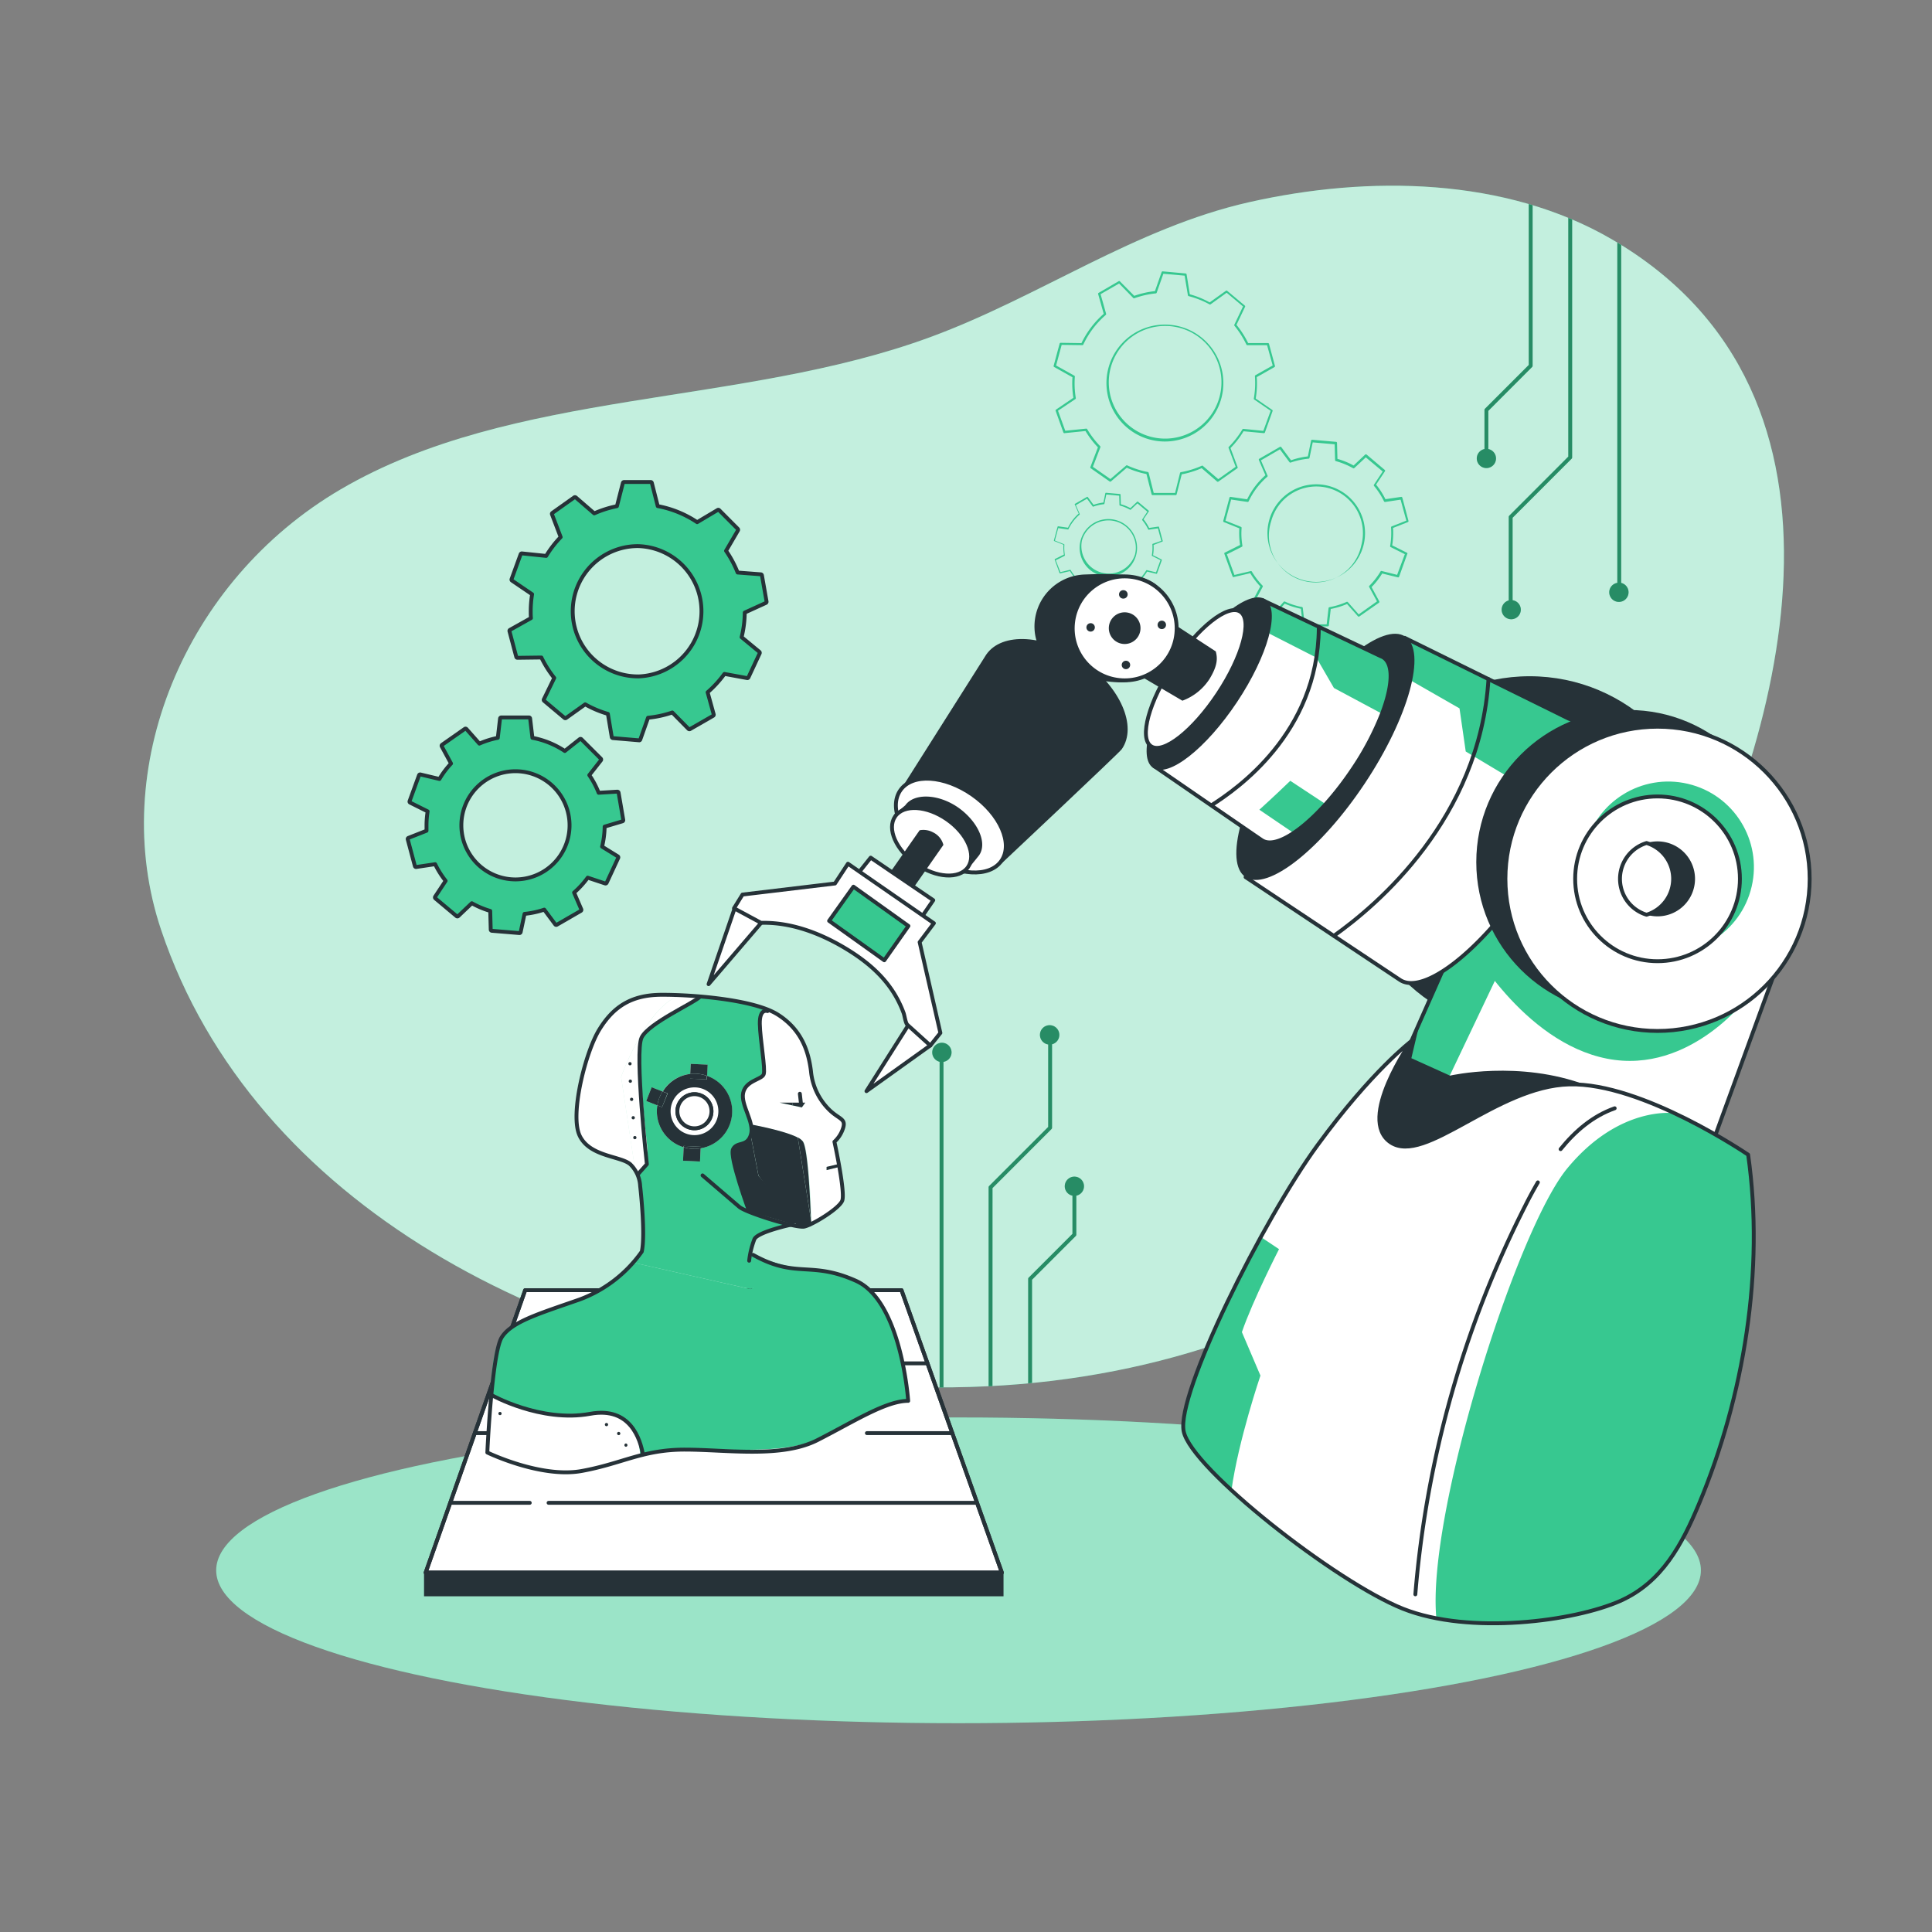
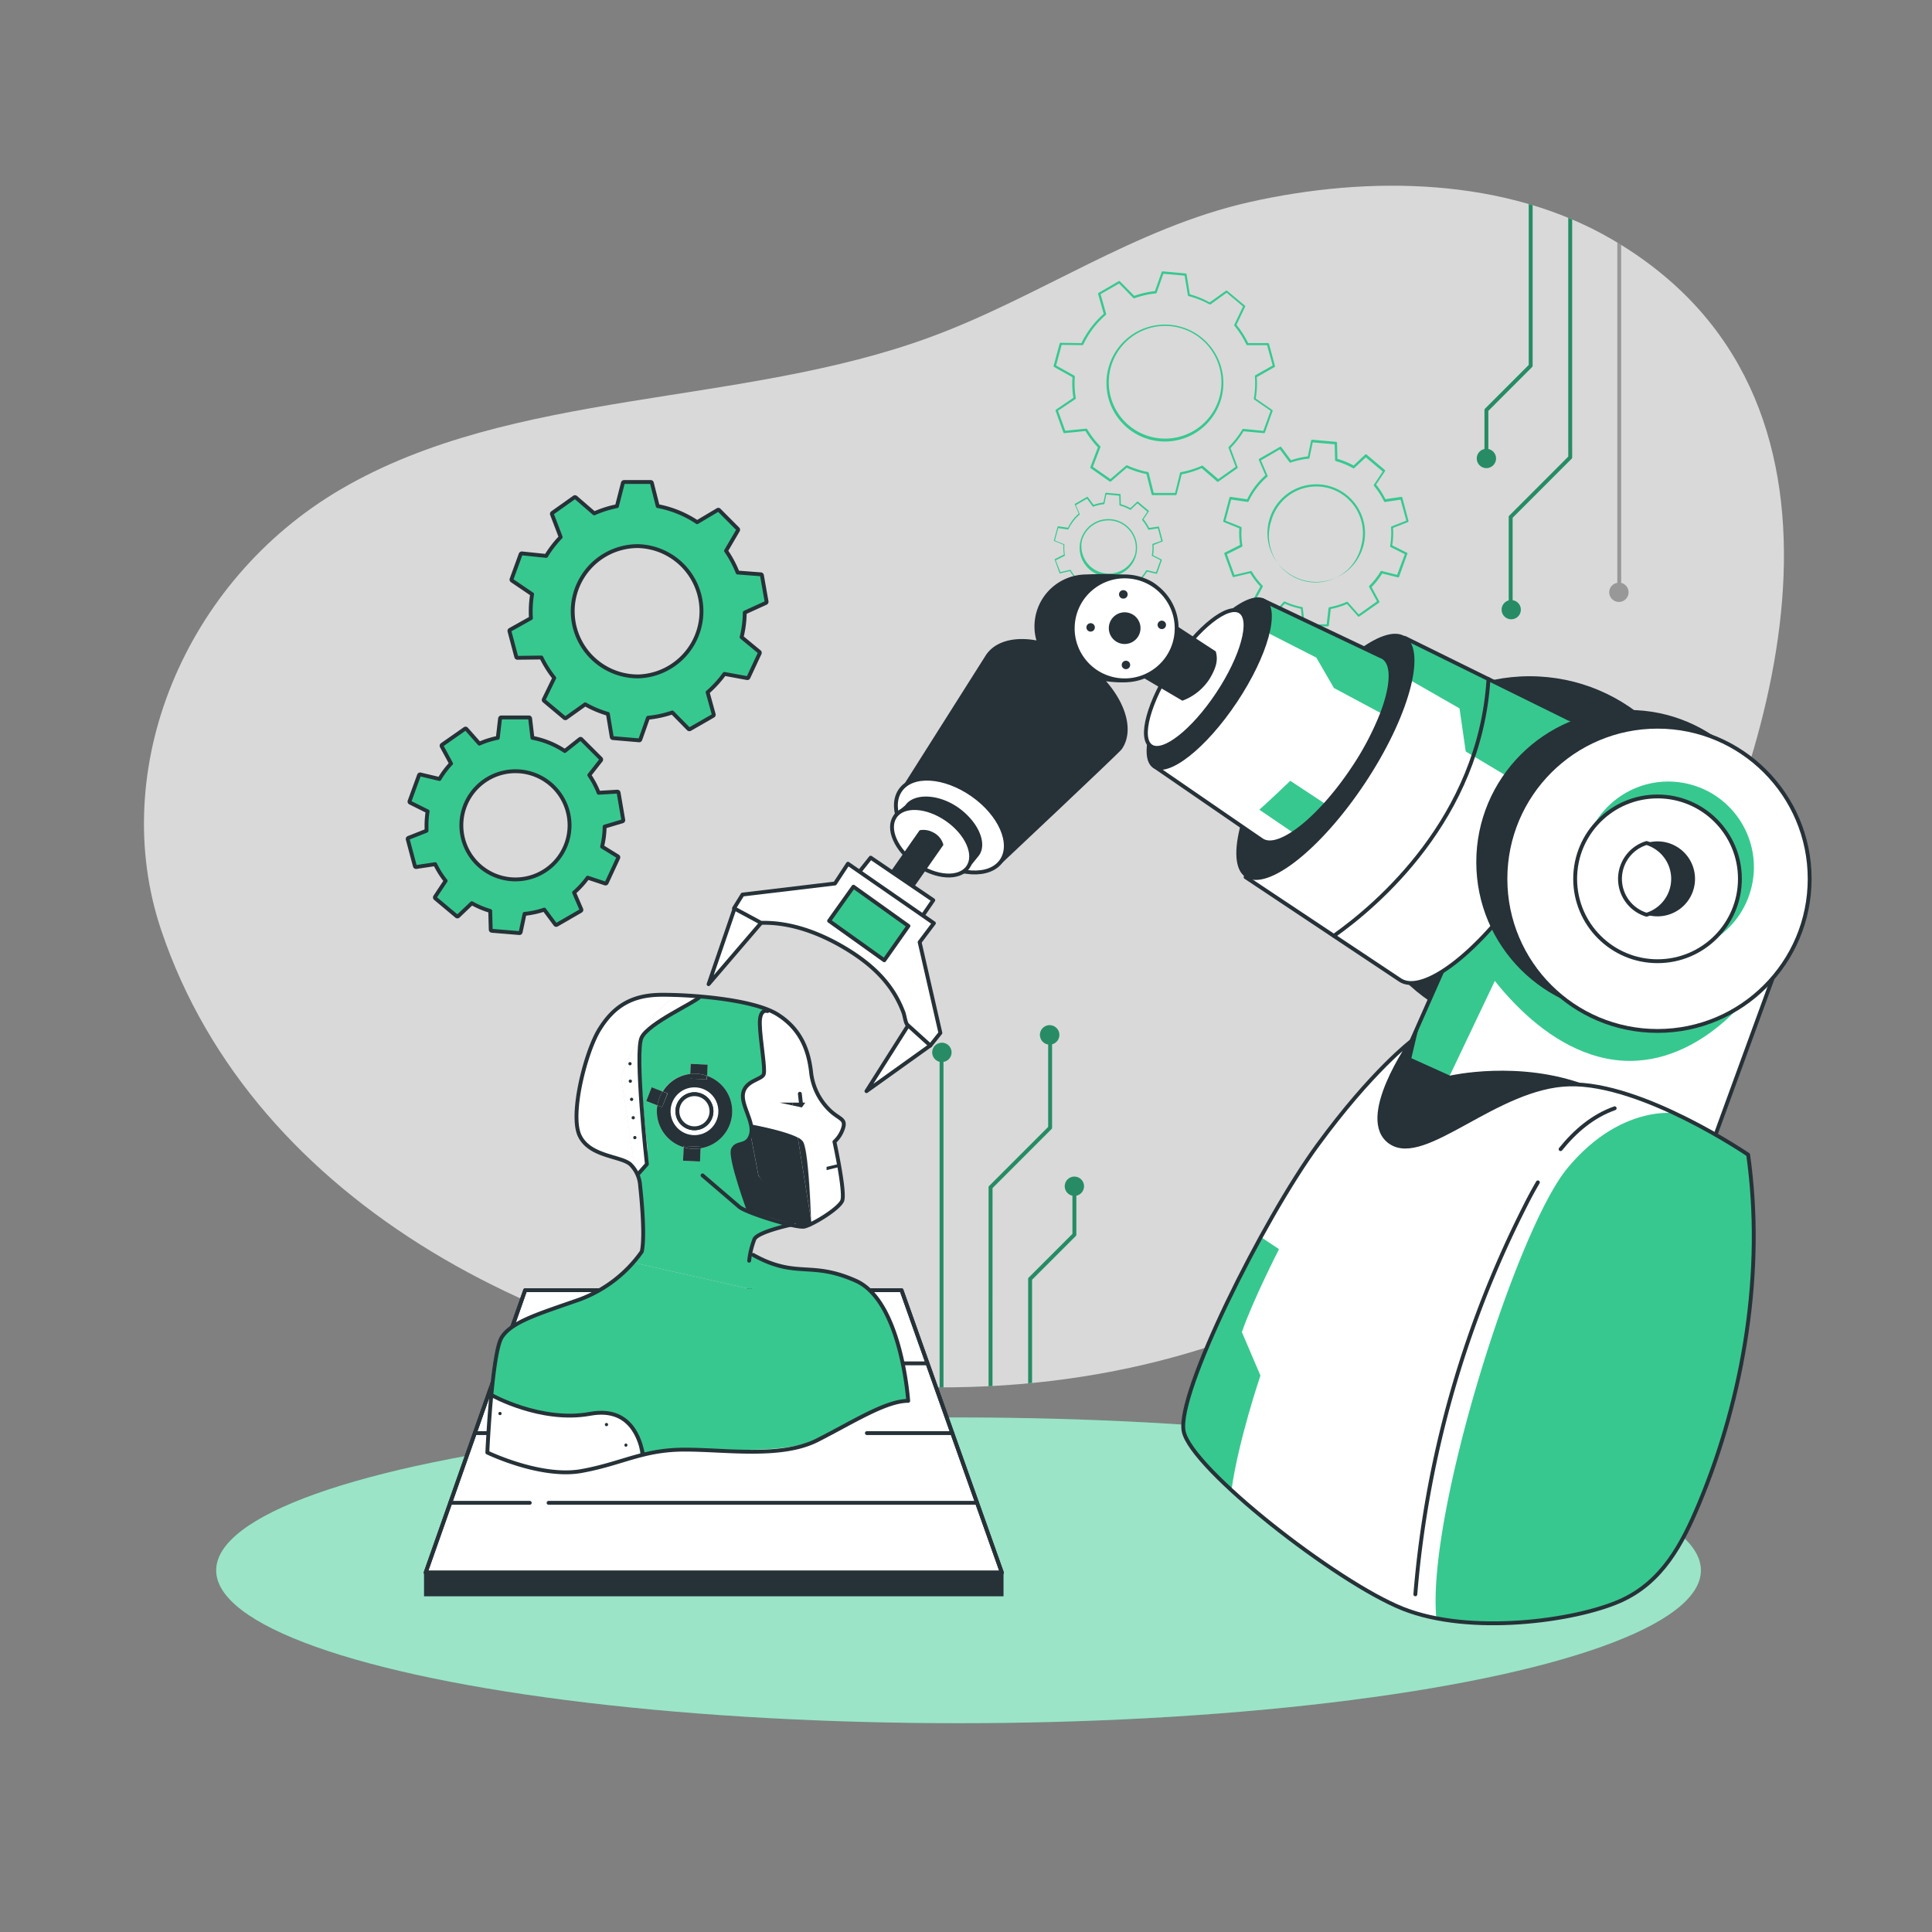
<svg xmlns="http://www.w3.org/2000/svg" viewBox="0 0 500 500">
  <rect x="0" y="0" width="500" height="500" fill="#808080" stroke="none" />
  <g id="freepik--background-simple--inject-176">
-     <path d="M432,247c-36.39,68.29-106.38,117.14-203.15,111.63-1.76-.1-3.52-.22-5.28-.35C144,352.25,65.64,312,41.69,240.63c-13.94-41.53,5.94-90.26,46.5-114,44.57-26.08,103.4-21.26,152.64-39.41C269,76.85,293.73,59,323.26,52.33c31-7,66.36-6.44,93.91,9.62C486.45,102.3,461.39,191.91,432,247Z" style="fill:#37C890" />
    <path d="M432,247c-36.39,68.29-106.38,117.14-203.15,111.63-1.76-.1-3.52-.22-5.28-.35C144,352.25,65.64,312,41.69,240.63c-13.94-41.53,5.94-90.26,46.5-114,44.57-26.08,103.4-21.26,152.64-39.41C269,76.85,293.73,59,323.26,52.33c31-7,66.36-6.44,93.91,9.62C486.45,102.3,461.39,191.91,432,247Z" style="fill:#fff;opacity:0.7" />
  </g>
  <g id="freepik--Graphics--inject-176">
    <path d="M396.49,95a.49.49,0,0,0,.15-.35V53.11l-1-.31V94.45l-11.32,11.32a.51.51,0,0,0-.14.36v10.08a2.49,2.49,0,1,0,1,0v-9.88Z" style="fill:#37C890" />
-     <path d="M418.56,62.79v88.05a2.48,2.48,0,0,0-2.09,2.44v0a2.5,2.5,0,1,0,3.09-2.43V63.39Z" style="fill:#37C890" />
    <path d="M391.46,155.33V134l15.26-15.27a.47.47,0,0,0,.15-.35V56.8l-1-.42v61.79l-15.26,15.27a.49.49,0,0,0-.15.35v21.6a2.48,2.48,0,1,0,1-.06Z" style="fill:#37C890" />
    <g style="opacity:0.3">
      <path d="M396.49,95a.49.49,0,0,0,.15-.35V53.11l-1-.31V94.45l-11.32,11.32a.51.51,0,0,0-.14.36v10.08a2.49,2.49,0,1,0,1,0v-9.88Z" />
-       <path d="M418.56,62.79v88.05a2.48,2.48,0,0,0-2.09,2.44v0a2.5,2.5,0,1,0,3.09-2.43V63.39Z" />
+       <path d="M418.56,62.79v88.05a2.48,2.48,0,0,0-2.09,2.44a2.5,2.5,0,1,0,3.09-2.43V63.39Z" />
      <path d="M391.46,155.33V134l15.26-15.27a.47.47,0,0,0,.15-.35V56.8l-1-.42v61.79l-15.26,15.27a.49.49,0,0,0-.15.35v21.6a2.48,2.48,0,1,0,1-.06Z" />
    </g>
    <path d="M256.86,307.48l15.26-15.27a.51.51,0,0,0,.15-.35v-21.6a2.51,2.51,0,1,0-1,.05v21.34L256,306.92a.47.47,0,0,0-.15.35v51.5l1-.06Z" style="fill:#37C890" />
    <path d="M267.09,331.2l11.32-11.32a.54.54,0,0,0,.14-.36V309.44a2.49,2.49,0,1,0-1,0v9.88l-11.31,11.31a.47.47,0,0,0-.15.35V358l1-.1Z" style="fill:#37C890" />
    <path d="M243.17,359.07h1V274.81a2.48,2.48,0,0,0,2.09-2.44v0a2.5,2.5,0,1,0-3.09,2.42Z" style="fill:#37C890" />
    <g style="opacity:0.3">
      <path d="M256.86,307.48l15.26-15.27a.51.51,0,0,0,.15-.35v-21.6a2.51,2.51,0,1,0-1,.05v21.34L256,306.92a.47.47,0,0,0-.15.35v51.5l1-.06Z" />
      <path d="M267.09,331.2l11.32-11.32a.54.54,0,0,0,.14-.36V309.44a2.49,2.49,0,1,0-1,0v9.88l-11.31,11.31a.47.47,0,0,0-.15.35V358l1-.1Z" />
      <path d="M243.17,359.07h1V274.81a2.48,2.48,0,0,0,2.09-2.44v0a2.5,2.5,0,1,0-3.09,2.42Z" />
    </g>
    <path d="M305.4,84.52a15.13,15.13,0,1,0,10.69,18.54h0A15.15,15.15,0,0,0,305.4,84.52Zm10.16,18.39a14.58,14.58,0,0,1-28.16-7.56h0a14.58,14.58,0,1,1,28.16,7.56Z" style="fill:#37C890" />
    <path d="M320,84.07l2.22-4.66a.26.26,0,0,0-.07-.33l-4.56-3.82a.26.26,0,0,0-.33,0l-4.2,3a23.24,23.24,0,0,0-5.14-2.1L307.09,71a.27.27,0,0,0-.25-.23l-5.92-.54a.28.28,0,0,0-.29.18l-1.73,4.93a24.08,24.08,0,0,0-5.36,1.22l-3.73-3.77a.27.27,0,0,0-.33,0l-5.15,3a.27.27,0,0,0-.13.32l1.44,5.11a23.77,23.77,0,0,0-5.76,7.58l-5.39-.08a.27.27,0,0,0-.26.2l-1.55,5.75a.29.29,0,0,0,.13.31l4.74,2.65a23.68,23.68,0,0,0,.24,5.32l-4.5,3.06a.27.27,0,0,0-.09.32l2,5.59a.26.26,0,0,0,.29.18l5.43-.55a23.56,23.56,0,0,0,3.22,4.22l-1.95,5.09a.29.29,0,0,0,.1.33l4.87,3.41a.29.29,0,0,0,.34,0l4.11-3.55a25,25,0,0,0,3.61,1.29c.46.12.93.23,1.48.34l1.33,5.25a.28.28,0,0,0,.26.21h5.95a.26.26,0,0,0,.27-.2l1.32-5.18a24.49,24.49,0,0,0,5.16-1.6l4,3.47a.27.27,0,0,0,.33,0l4.88-3.43a.26.26,0,0,0,.09-.32l-1.84-4.92a23.38,23.38,0,0,0,3.38-4.35l5.24.49a.28.28,0,0,0,.29-.18l2-5.59a.25.25,0,0,0-.12-.25l-4.26-2.94a23.9,23.9,0,0,0,.27-5.54L329.83,95a.26.26,0,0,0,.13-.3L328.42,89a.27.27,0,0,0-.27-.21l-5.13,0A24.41,24.41,0,0,0,320,84.07Zm9.37,10.51-4.46,2.52a.3.3,0,0,0-.14.27,23.17,23.17,0,0,1-.28,5.76.26.26,0,0,0,.11.27l4.24,2.91-1.89,5.2-5.15-.52a.28.28,0,0,0-.27.14,23.75,23.75,0,0,1-3.5,4.5.28.28,0,0,0-.08.29l1.84,4.89L315.28,124l-4-3.45a.26.26,0,0,0-.29,0,23.58,23.58,0,0,1-5.38,1.65.28.28,0,0,0-.22.2l-1.28,5.17h-5.53l-1.31-5.21a.32.32,0,0,0-.21-.21,15.12,15.12,0,0,1-1.61-.36,23.86,23.86,0,0,1-3.69-1.33.26.26,0,0,0-.29,0l-4.1,3.52-4.53-3.17,1.94-5.06a.31.31,0,0,0-.06-.29,23.52,23.52,0,0,1-3.36-4.4.28.28,0,0,0-.26-.13l-5.41.55-1.88-5.19,4.49-3a.29.29,0,0,0,.12-.27,22.84,22.84,0,0,1-.25-5.54.27.27,0,0,0-.14-.26l-4.71-2.63,1.44-5.34,5.35.07a.26.26,0,0,0,.25-.15,23.31,23.31,0,0,1,5.82-7.67.29.29,0,0,0,.08-.29l-1.43-5.08,4.79-2.76,3.66,3.74a.28.28,0,0,0,.29.08,22.92,22.92,0,0,1,5.55-1.26.26.26,0,0,0,.23-.18l1.73-4.9,5.5.49.85,5.08a.3.3,0,0,0,.2.22A23.42,23.42,0,0,1,313,78.76a.27.27,0,0,0,.3,0l4.16-3,4.23,3.55L319.46,84a.28.28,0,0,0,0,.29,24.25,24.25,0,0,1,3.11,4.89.26.26,0,0,0,.24.16l5.11,0Z" style="fill:#37C890" />
    <path d="M356.13,125.42,358.4,122a.29.29,0,0,0,0-.36l-4.72-4a.29.29,0,0,0-.37,0l-3,2.83a19.54,19.54,0,0,0-4.18-1.71l-.11-4.14a.27.27,0,0,0-.25-.27l-6.16-.54a.27.27,0,0,0-.3.22l-.84,4.09a19.73,19.73,0,0,0-4.35,1l-2.51-3.39a.28.28,0,0,0-.35-.09l-5.36,3.09a.27.27,0,0,0-.1.35l1.69,3.91a19.92,19.92,0,0,0-4.73,6.23l-4.27-.63a.29.29,0,0,0-.31.2l-1.6,6a.28.28,0,0,0,.16.33l4,1.61a20,20,0,0,0,.19,4.31L317,143a.27.27,0,0,0-.14.34l2.12,5.83a.26.26,0,0,0,.32.17l4.26-1a19.41,19.41,0,0,0,2.61,3.43l-2.08,3.84a.29.29,0,0,0,.08.36l5.07,3.56a.27.27,0,0,0,.36-.05l2.89-3.26a19.66,19.66,0,0,0,3,1.05c.36.1.74.19,1.18.28l.5,4.3a.27.27,0,0,0,.27.25h6.19a.29.29,0,0,0,.28-.25l.49-4.25a20.08,20.08,0,0,0,4.21-1.29l2.82,3.18a.28.28,0,0,0,.37.05l5.07-3.55a.28.28,0,0,0,.09-.35l-2-3.7a19.51,19.51,0,0,0,2.75-3.52l4.06,1a.27.27,0,0,0,.32-.17l2.09-5.82v0A.26.26,0,0,0,364,143l-3.7-1.86a20,20,0,0,0,.22-4.51l3.83-1.51a.27.27,0,0,0,.16-.33l-1.59-6a.29.29,0,0,0-.31-.2l-4.06.6A20.06,20.06,0,0,0,356.13,125.42Zm7.83,9.32-3.79,1.49a.28.28,0,0,0-.17.28,19.62,19.62,0,0,1-.23,4.78.27.27,0,0,0,.14.3l3.66,1.83-2,5.35-4-1a.25.25,0,0,0-.29.13,19.15,19.15,0,0,1-2.92,3.73.27.27,0,0,0,0,.32l2,3.69L351.63,159l-2.79-3.15a.28.28,0,0,0-.32-.09,19.37,19.37,0,0,1-4.46,1.38.28.28,0,0,0-.23.24l-.49,4.21h-5.69l-.49-4.26a.29.29,0,0,0-.22-.24,11.3,11.3,0,0,1-1.34-.3,19.58,19.58,0,0,1-3.06-1.1.27.27,0,0,0-.32.06l-2.86,3.22-4.66-3.27,2.07-3.8a.27.27,0,0,0,0-.32,19.72,19.72,0,0,1-2.79-3.65.26.26,0,0,0-.3-.13l-4.21,1-1.95-5.35,3.87-1.94a.28.28,0,0,0,.15-.29,18.65,18.65,0,0,1-.21-4.6.26.26,0,0,0-.18-.27l-4-1.6,1.47-5.47,4.24.62a.29.29,0,0,0,.29-.16,19.06,19.06,0,0,1,4.83-6.36A.28.28,0,0,0,328,123l-1.67-3.86,4.91-2.86,2.49,3.35a.28.28,0,0,0,.31.08,19.23,19.23,0,0,1,4.62-1,.27.27,0,0,0,.24-.22l.83-4,5.68.49.11,4.1a.27.27,0,0,0,.2.26,19.41,19.41,0,0,1,4.43,1.82.27.27,0,0,0,.32,0l3-2.8,4.37,3.66-2.25,3.4a.29.29,0,0,0,0,.33,19.35,19.35,0,0,1,2.59,4,.29.29,0,0,0,.29.16l4-.6Z" style="fill:#37C890" />
    <path d="M343.92,125.77a12.63,12.63,0,1,0,8.92,15.48h0A12.65,12.65,0,0,0,343.92,125.77Zm8.39,15.35A12.09,12.09,0,1,1,329,134.84h0a12.09,12.09,0,0,1,14.79-8.53h0A12.09,12.09,0,0,1,352.31,141.12Z" style="fill:#37C890" />
    <path d="M300.89,139.91l-.94-3.52a.14.14,0,0,0-.17-.11l-2.39.35a11.71,11.71,0,0,0-1.44-2.24l1.34-2a.18.18,0,0,0,0-.22l-2.78-2.33a.15.15,0,0,0-.21,0l-1.76,1.66a11.69,11.69,0,0,0-2.46-1L290,128a.15.15,0,0,0-.14-.15l-3.63-.32a.16.16,0,0,0-.17.13l-.5,2.4a11.66,11.66,0,0,0-2.55.59l-1.48-2a.16.16,0,0,0-.21-.06l-3.15,1.82a.15.15,0,0,0,0,.2l1,2.3a11.58,11.58,0,0,0-2.78,3.66l-2.51-.36a.17.17,0,0,0-.18.11l-.95,3.52a.16.16,0,0,0,.1.19l2.37.95a12,12,0,0,0,.12,2.54l-2.3,1.14a.16.16,0,0,0-.08.2l1.24,3.43a.16.16,0,0,0,.19.1l2.51-.59a11.47,11.47,0,0,0,1.53,2l-1.22,2.26a.16.16,0,0,0,.05.21l3,2.09a.15.15,0,0,0,.21,0l1.7-1.92a12,12,0,0,0,1.74.62c.21.05.43.11.7.16l.29,2.53a.16.16,0,0,0,.16.15h3.64a.16.16,0,0,0,.16-.14l.29-2.5a11.8,11.8,0,0,0,2.47-.77l1.66,1.88a.18.18,0,0,0,.22,0l3-2.09a.18.18,0,0,0,.06-.21L295.26,150a12,12,0,0,0,1.61-2.07l2.39.57a.17.17,0,0,0,.19-.1l1.23-3.42v0a.16.16,0,0,0-.09-.2l-2.18-1.09a11.17,11.17,0,0,0,.13-2.65l2.26-.89A.14.14,0,0,0,300.89,139.91Zm-2.56.83a.16.16,0,0,0-.1.17,11.5,11.5,0,0,1-.14,2.81.15.15,0,0,0,.09.17l2.15,1.08-1.15,3.15-2.37-.57a.18.18,0,0,0-.18.08,11.39,11.39,0,0,1-1.71,2.2.17.17,0,0,0,0,.19l1.16,2.16-2.74,1.92-1.65-1.85a.14.14,0,0,0-.18-.05,12,12,0,0,1-2.63.81.16.16,0,0,0-.13.14l-.29,2.47h-3.34l-.29-2.51a.17.17,0,0,0-.13-.14,6,6,0,0,1-.79-.17,12.45,12.45,0,0,1-1.8-.65.16.16,0,0,0-.19,0l-1.68,1.89-2.74-1.92,1.22-2.24a.17.17,0,0,0,0-.19,11,11,0,0,1-1.63-2.15.16.16,0,0,0-.18-.07l-2.48.59L273.23,145l2.27-1.14a.17.17,0,0,0,.09-.17,11.62,11.62,0,0,1-.13-2.7.14.14,0,0,0-.1-.16l-2.35-.94.86-3.22,2.5.36a.14.14,0,0,0,.16-.09,11.36,11.36,0,0,1,2.85-3.74.18.18,0,0,0,.05-.19l-1-2.27,2.89-1.68,1.46,2a.19.19,0,0,0,.19.05,11.35,11.35,0,0,1,2.71-.62.15.15,0,0,0,.14-.13l.49-2.38,3.34.3.07,2.41a.15.15,0,0,0,.11.15,10.79,10.79,0,0,1,2.61,1.07.17.17,0,0,0,.19,0l1.74-1.64,2.56,2.15-1.32,2a.18.18,0,0,0,0,.19,11.3,11.3,0,0,1,1.53,2.39.17.17,0,0,0,.17.09l2.36-.35.87,3.23Z" style="fill:#37C890" />
    <path d="M288.77,134.59a7.43,7.43,0,1,0,5.25,9.1h0A7.44,7.44,0,0,0,288.77,134.59Zm4.94,9A7.11,7.11,0,0,1,280,139.92h0a7.11,7.11,0,0,1,8.7-5h0A7.1,7.1,0,0,1,293.71,143.61Z" style="fill:#37C890" />
    <path d="M197.19,148.9a.32.32,0,0,0-.29-.27l-6-.46a28,28,0,0,0-3-5.62l3.09-5.29a.33.33,0,0,0-.05-.39L186.09,132a.3.3,0,0,0-.39,0l-5.28,3.14a27.37,27.37,0,0,0-10.2-4.16l-1.52-6a.32.32,0,0,0-.31-.24h-6.88a.32.32,0,0,0-.31.24L159.66,131a28,28,0,0,0-5.87,1.86L149,128.73a.33.33,0,0,0-.4,0l-5.63,4a.31.31,0,0,0-.12.37l2.25,5.9a28.18,28.18,0,0,0-3.75,4.87l-6.27-.65a.33.33,0,0,0-.34.21l-2.35,6.46a.31.31,0,0,0,.12.37l5.2,3.53a27.26,27.26,0,0,0-.36,4.42c0,.55,0,1.11.06,1.76L132,163a.31.31,0,0,0-.15.36l1.76,6.64a.31.31,0,0,0,.32.24l6.18-.08a28.2,28.2,0,0,0,3.33,5.29L140.74,181a.31.31,0,0,0,.09.38l5.28,4.43a.32.32,0,0,0,.39,0l4.95-3.53a27.55,27.55,0,0,0,5.87,2.47l1,6a.34.34,0,0,0,.29.27l6.85.58a.32.32,0,0,0,.25-.21l2-5.64a27.62,27.62,0,0,0,6.28-1.36l4.19,4.25a.33.33,0,0,0,.38.06l6-3.45a.34.34,0,0,0,.15-.36l-1.58-5.73a28.41,28.41,0,0,0,4.35-4.75l5.88,1.08a.31.31,0,0,0,.34-.18l2.91-6.24a.33.33,0,0,0-.09-.38l-4.59-3.79a27.39,27.39,0,0,0,.81-6.37l5.46-2.49a.33.33,0,0,0,.19-.34Zm-32.11,26.15a16.86,16.86,0,0,1,0-33.72h0a16.87,16.87,0,0,1,0,33.73Z" style="fill:#37C890;stroke:#263238;stroke-linecap:round;stroke-linejoin:round" />
    <path d="M160.09,205.14a.33.33,0,0,0-.34-.26l-4.82.29a22.72,22.72,0,0,0-2.42-4.57l3-3.82a.33.33,0,0,0,0-.42l-5.06-5.06a.31.31,0,0,0-.42,0l-3.86,3.06a22.66,22.66,0,0,0-8.38-3.41l-.59-5a.31.31,0,0,0-.31-.28h-7.16a.32.32,0,0,0-.32.28l-.58,5a22.79,22.79,0,0,0-4.77,1.5l-3.34-3.77a.31.31,0,0,0-.43-.05l-5.87,4.11a.32.32,0,0,0-.1.41l2.41,4.45a22.88,22.88,0,0,0-3,4l-4.92-1.17a.31.31,0,0,0-.37.2L106,207.33a.31.31,0,0,0,.16.4l4.51,2.25a23.15,23.15,0,0,0-.29,3.62c0,.43,0,.88,0,1.4l-4.67,1.84a.32.32,0,0,0-.19.38l1.85,6.92a.31.31,0,0,0,.35.24l4.9-.73a23,23,0,0,0,2.71,4.31l-2.72,4.11a.34.34,0,0,0,.06.43l5.49,4.6a.33.33,0,0,0,.42,0l3.53-3.35a22.67,22.67,0,0,0,4.76,2l.13,4.84a.31.31,0,0,0,.29.3l7.13.59h0a.32.32,0,0,0,.33-.27l1-4.7a22.75,22.75,0,0,0,5.1-1.1l2.85,3.83a.31.31,0,0,0,.41.08l6.2-3.58a.32.32,0,0,0,.13-.4L148.57,231a23.49,23.49,0,0,0,3.53-3.86l4.51,1.5a.32.32,0,0,0,.39-.17l3-6.46a.32.32,0,0,0-.13-.4l-4.05-2.5a23.12,23.12,0,0,0,.66-5.18l4.59-1.37a.31.31,0,0,0,.23-.36Zm-12.69,8.45a14,14,0,1,1-14-14v0a14,14,0,0,1,14,14Z" style="fill:#37C890;stroke:#263238;stroke-linecap:round;stroke-linejoin:round" />
  </g>
  <g id="freepik--Shadow--inject-176">
    <ellipse cx="248.07" cy="406.4" rx="192.12" ry="39.56" style="fill:#37C890" />
    <ellipse cx="248.07" cy="406.4" rx="192.12" ry="39.56" style="fill:#fff;opacity:0.5" />
  </g>
  <g id="freepik--Platform--inject-176">
    <polygon points="259.28 406.98 110.16 406.98 135.91 333.9 233.31 333.9 259.28 406.98" style="fill:#263238" />
    <rect x="109.74" y="406.98" width="149.97" height="6.14" style="fill:#263238" />
    <polygon points="259.28 406.98 110.16 406.98 135.91 333.9 233.31 333.9 259.28 406.98" style="fill:#fff;stroke:#263238;stroke-linecap:round;stroke-linejoin:round" />
    <polygon points="259.28 406.98 110.16 406.98 135.91 333.9 233.31 333.9 259.28 406.98" style="fill:none;stroke:#263238;stroke-linecap:round;stroke-linejoin:round" />
    <line x1="141.97" y1="388.93" x2="252.87" y2="388.93" style="fill:none;stroke:#263238;stroke-linecap:round;stroke-linejoin:round" />
    <line x1="116.52" y1="388.93" x2="137.1" y2="388.93" style="fill:none;stroke:#263238;stroke-linecap:round;stroke-linejoin:round" />
    <line x1="224.35" y1="370.89" x2="246.46" y2="370.89" style="fill:none;stroke:#263238;stroke-linecap:round;stroke-linejoin:round" />
    <line x1="122.88" y1="370.89" x2="210.58" y2="370.89" style="fill:none;stroke:#263238;stroke-linecap:round;stroke-linejoin:round" />
    <line x1="129.24" y1="352.84" x2="240.04" y2="352.84" style="fill:none;stroke:#263238;stroke-linecap:round;stroke-linejoin:round" />
  </g>
  <g id="freepik--robot-head--inject-176">
    <path d="M194.13,294.25a1,1,0,0,0,.17-.4A3,3,0,0,1,194.13,294.25Z" style="fill:#37C890" />
    <path d="M194.16,291.09a25.16,25.16,0,0,0-1-3.48C193.51,288.8,193.9,290,194.16,291.09Z" style="fill:#37C890" />
    <path d="M167.41,301.29a18.23,18.23,0,0,1-1.36,1.61l.29-.24a3.91,3.91,0,0,0,1.43-3.51c-.11-.93-.25-2.12-.4-3.48h0A20.68,20.68,0,0,1,167.41,301.29Z" style="fill:#37C890" />
    <path d="M196.82,263.15a2.48,2.48,0,0,1,.32-.91A1.81,1.81,0,0,0,196.82,263.15Z" style="fill:#37C890" />
    <path d="M190.3,297c.64-.43,1.56-.95,2.35-1.48A5.59,5.59,0,0,0,190.3,297Z" style="fill:#37C890" />
    <path d="M192,308c-.24-.81-.51-1.67-.78-2.54C191.47,306.36,191.74,307.22,192,308Z" style="fill:#37C890" />
    <path d="M165.77,277.34c0,.08,0,.17,0,.27a43.74,43.74,0,0,1,.11-7.81,7,7,0,0,1,1.78-3.35h0C164.66,269,165.69,275.14,165.77,277.34Z" style="fill:#37C890" />
    <path d="M197.62,277.38c-.52,1.2-2.34,1.9-3.72,3C195.51,279.31,197.1,279,197.62,277.38Z" style="fill:#37C890" />
    <path d="M197.77,275.57h0a9,9,0,0,1,0,1.18A5.1,5.1,0,0,0,197.77,275.57Z" style="fill:#37C890" />
    <path d="M180.83,258.3c.85-.36,1.37-.55,1.4-.56l-.78-.1Z" style="fill:#37C890" />
    <path d="M198.86,261.66h-.21l.42.07Z" style="fill:#37C890" />
    <path d="M193.93,313.54l11.28,3.34.09,0C201.48,315.77,194.54,313.72,193.93,313.54Z" style="fill:#37C890" />
    <path d="M235,362.54a34,34,0,0,0-8.46,2.37c-.66.27-1.3.58-1.94.9-3.27,1.66-6.25,3.83-9.56,5.43-15.2,7.38-33.62,1.36-50,5.44-4.89,1.22-9.56,3.32-14.53,4-8.33,1.18-16.56-1.62-24.42-4.78.26-10.25.9-22.59,2.35-27.05,2.07-4.74,6.2-6.78,10.17-8.53,1.86-.71,4.11-.91,5.49-2A48,48,0,0,0,164,326.79l30.25,6.83L205.48,328c4.28.89,8.56,1,12.46,2.05,8.44,2.59,10.64,8.1,12.81,12.71.38,1,.73,2,1,3C232.88,349.83,234.09,356.8,235,362.54Z" style="fill:#37C890" />
    <path d="M194.08,324.39a5.8,5.8,0,0,1,.09-1.2,4.64,4.64,0,0,1,2.71-3.74h0a24.32,24.32,0,0,1,6.46-2l1.85-.52-11.28-3.34-.05,0A46.13,46.13,0,0,1,192,308h0c-.26-.82-.53-1.68-.78-2.54-1.13-3.61-2.3-7.41-1.5-8.1a5,5,0,0,1,.58-.41,5.59,5.59,0,0,1,2.35-1.48,5.42,5.42,0,0,0,1.48-1.26,3,3,0,0,0,.17-.4,13.48,13.48,0,0,0,0-1.45,12.51,12.51,0,0,0-.19-1.31c-.26-1.08-.65-2.29-1-3.48v0c-1.71-4.66-1.35-5.77.75-7.19h0c1.38-1.11,3.2-1.81,3.72-3a2.79,2.79,0,0,0,.14-.63,9,9,0,0,0,0-1.18c-.26-2.89-1.52-9.58-1-12.42a1.81,1.81,0,0,1,.32-.91,1.52,1.52,0,0,1,1.51-.57h.21a83,83,0,0,0-16.63-3.92s-.55.2-1.4.56a67.24,67.24,0,0,0-13.16,8.15,7,7,0,0,0-1.78,3.35,43.74,43.74,0,0,0-.11,7.81c.15,2.84,1.26,15.12,1.59,18.06.15,1.36.29,2.55.4,3.48a3.91,3.91,0,0,1-1.43,3.51l-.29.24-.92,1,0,0a13.34,13.34,0,0,1,.52,3c.15,1,.29,2.22.39,3.7h0a50.18,50.18,0,0,1,0,14.22s-.81.79-2,1.95l30.25,6.82s10.49-3.65,10.38-3.68l.89-1.94A56,56,0,0,1,194.08,324.39ZM181.16,300.6l-4.39-.2.16-3.49a9.73,9.73,0,0,1-6.94-9.32,9.54,9.54,0,0,1,.13-1.52l-2.87-1.13,1.4-3.56,2.81,1.1a9.7,9.7,0,0,1,7.14-4.55l.12-2.61,4.39.21-.14,2.9a9.71,9.71,0,0,1-1.65,18.75Z" style="fill:#37C890" />
    <path d="M164.79,303.34a17.82,17.82,0,0,1,.84,3.58,13.34,13.34,0,0,0-.52-3A6.08,6.08,0,0,0,164.79,303.34Z" style="fill:#37C890" />
    <path d="M166,310.63a116.08,116.08,0,0,1,0,14.22A50.18,50.18,0,0,0,166,310.63Z" style="fill:#37C890" />
    <path d="M164,258.46l-.08,0a11.77,11.77,0,0,1,1.43-.43A8.76,8.76,0,0,0,164,258.46Z" style="fill:#fff" />
    <path d="M165.37,258.05c.35-.08.73-.14,1.09-.21C166.07,257.9,165.71,258,165.37,258.05Z" style="fill:#fff" />
    <path d="M152.53,271.62h0c.24-.6.49-1.21.77-1.81A13.41,13.41,0,0,0,152.53,271.62Z" style="fill:#fff" />
    <path d="M153.55,297.62c3,1.74,7.24,2.52,9,3.34-2.33-1.3-5.6-1.84-7.74-2.75A11.53,11.53,0,0,1,153.55,297.62Z" style="fill:#fff" />
    <path d="M151.67,296.24a8,8,0,0,1-1.71-2.36A6.89,6.89,0,0,0,151.67,296.24Z" style="fill:#fff" />
    <path d="M160.74,278.7s7-19.82,16.48-21.43h0a70.09,70.09,0,0,0-10.73.57c-.36.07-.74.13-1.09.21h0a11.77,11.77,0,0,0-1.43.43c-3.7,1.53-8.48,7-10.63,11.32-.28.6-.53,1.21-.77,1.81-.69,2.05-1.53,4.68-2.22,7.34-.26,1.2-.45,2.26-.57,3.11-.26,1.76-.58,3.66-.7,5.53.15,2.6.18,4.58.92,6.28a8,8,0,0,0,1.71,2.36c.18.17.37.33.57.49l.17.13a6.87,6.87,0,0,0,.68.48l.29.18.17.1a11.53,11.53,0,0,0,1.22.59c2.14.91,5.41,1.45,7.74,2.75a2.65,2.65,0,0,1,.55.33l0,0a5.92,5.92,0,0,1,1.22,1.05Z" style="fill:#fff" />
    <path d="M152.24,296.73c-.2-.16-.39-.32-.57-.49C151.85,296.41,152,296.57,152.24,296.73Z" style="fill:#fff" />
    <path d="M152.54,297c.17.13.36.26.55.38a6.87,6.87,0,0,1-.68-.48Z" style="fill:#fff" />
    <path d="M165.36,258.06Z" style="fill:#fff" />
    <path d="M164.3,302.36a5.92,5.92,0,0,0-1.22-1.05,9.88,9.88,0,0,1,1.71,2,4.76,4.76,0,0,0-.38-.82A1.53,1.53,0,0,0,164.3,302.36Z" style="fill:#fff" />
    <path d="M164.41,302.52l-.11-.16A1.53,1.53,0,0,1,164.41,302.52Z" style="fill:#fff" />
    <path d="M177.23,257.27h0Z" style="fill:#fff" />
    <path d="M164.41,302.52a4.76,4.76,0,0,1,.38.82,6.08,6.08,0,0,1,.32.54A4.39,4.39,0,0,0,164.41,302.52Z" style="fill:#fff" />
    <path d="M165.78,277.61c.28,5.82,1,13.11,1.59,18.06C167,292.73,165.93,280.45,165.78,277.61Z" style="fill:#fff" />
    <path d="M167.67,266.45a67.24,67.24,0,0,1,13.16-8.15C177.85,259.53,171,262.65,167.67,266.45Z" style="fill:#fff" />
    <path d="M177.22,257.27c-9.43,1.61-16.48,21.43-16.48,21.43l3.56,23.66.11.16a4.39,4.39,0,0,1,.7,1.36l0,0,.92-1-1,.8,1-.8a18.23,18.23,0,0,0,1.36-1.61,20.68,20.68,0,0,0,0-5.61h0c-.56-4.95-1.31-12.24-1.59-18.06,0-.1,0-.19,0-.27-.08-2.2-1.11-8.34,1.89-10.88h0c3.3-3.8,10.18-6.92,13.16-8.15l.62-.66C180,257.47,178.63,257.35,177.22,257.27Z" style="fill:#fff" />
    <path d="M217.28,289.68a2.5,2.5,0,0,1,.82,1.34h0c.43-2.14-1.85-2.22-4.72-5A41.75,41.75,0,0,0,217.28,289.68Z" style="fill:#fff" />
    <path d="M212,284.31a12.91,12.91,0,0,1-1.67-4.38c.11.67.2,1.26.3,1.72A7.77,7.77,0,0,0,212,284.31Z" style="fill:#fff" />
    <path d="M216.85,301.29l.13.77h0l1.13,6.89c-.28-2.63-2.21-13.46-2.21-13.46l.95,5.8Z" style="fill:#fff" />
    <path d="M211.81,315.36h0Z" style="fill:#fff" />
    <path d="M203.35,263.75l-.52-.34c.28.18.55.38.81.58Z" style="fill:#fff" />
    <path d="M202.53,263.23a13.55,13.55,0,0,0-3.18-1.43c1.18.46,1.87.76,1.87.76A12.37,12.37,0,0,1,202.53,263.23Z" style="fill:#fff" />
    <path d="M209.2,273.67a16.41,16.41,0,0,0-1.9-5.16,24.21,24.21,0,0,1,1.91,5.21Z" style="fill:#fff" />
    <path d="M209.83,317c2-1.12,5.36-3.45,5.36-3.45l-5.28,3.34Z" style="fill:#fff" />
    <path d="M197.14,262.24a2.07,2.07,0,0,1,1.51-.57A1.52,1.52,0,0,0,197.14,262.24Z" style="fill:#fff" />
    <polygon points="213.48 313.11 213.48 313.11 213.48 313.11 213.48 313.11" style="fill:#fff" />
    <path d="M196.82,263.15c-.57,2.84.69,9.53,1,12.42C197.63,272.24,196.41,265.75,196.82,263.15Z" style="fill:#fff" />
-     <path d="M197.76,276.75a2.79,2.79,0,0,1-.14.63l0,0A2.14,2.14,0,0,0,197.76,276.75Z" style="fill:#fff" />
    <path d="M192.32,282.79a3.94,3.94,0,0,1,1.58-2.4h0c-2.1,1.42-2.46,2.53-.75,7.19v0A11.78,11.78,0,0,1,192.32,282.79Z" style="fill:#fff" />
    <path d="M201.22,262.56s-.69-.3-1.87-.76l-.28-.06C199.83,262,200.56,262.29,201.22,262.56Z" style="fill:#fff" />
    <path d="M194.16,291.09a12.51,12.51,0,0,1,.19,1.31c0-.12,0-.24,0-.36C194.3,291.74,194.23,291.42,194.16,291.09Z" style="fill:#fff" />
    <path d="M218.11,309,217,302.06l-3.06.76V302l2.93-.7-.95-5.8a13.76,13.76,0,0,0,2.2-4.47,2.5,2.5,0,0,0-.82-1.34,41.75,41.75,0,0,1-3.89-3.7h0a9.5,9.5,0,0,1-1.37-1.66,7.77,7.77,0,0,1-1.37-2.66c-.1-.46-.19-1-.3-1.72-.37-1.69-.68-3.7-1.14-6.21a24.21,24.21,0,0,0-1.91-5.21,17.91,17.91,0,0,0-3.66-4.52c-.26-.2-.53-.4-.81-.58l-.3-.18a12.37,12.37,0,0,0-1.31-.67c-.66-.27-1.39-.55-2.15-.82l-.42-.07a2.07,2.07,0,0,0-1.51.57,2.48,2.48,0,0,0-.32.91c-.41,2.6.81,9.09,1,12.42h0a5.1,5.1,0,0,1,0,1.18,2.14,2.14,0,0,1-.11.59l0,0c-.52,1.58-2.11,1.93-3.72,3a3.94,3.94,0,0,0-1.58,2.4,11.78,11.78,0,0,0,.82,4.82,25.16,25.16,0,0,1,1,3.48c.07.33.14.65.18,1,0-.59,0-1,0-1s8.65,1.55,12.17,3.4a4,4,0,0,1,1.28,1c1.37,1.89,2,15.91,2.12,20.23h0c0,.8,0,1.27,0,1.27l5.28-3.34h0l.05,0C215.63,313.25,218.38,311.4,218.11,309Zm-10.59-22.36-2.39-.51-3.34-.72h6.61Z" style="fill:#fff" />
    <path d="M171.34,286.54l-1.22-.47a9.54,9.54,0,0,0-.13,1.52,9.73,9.73,0,0,0,6.94,9.32l0-.34,4.39.21,0,.4A9.71,9.71,0,0,0,183,278.43l0,.92-4.39-.2.06-1.22a9.7,9.7,0,0,0-7.14,4.55l1.28.5Zm8.39-5.62a6.68,6.68,0,1,1-6.68,6.67A6.67,6.67,0,0,1,179.73,280.92Z" style="fill:#263238" />
    <polygon points="207.52 286.59 208.4 285.36 206.8 285.36 206.93 285.98 206.8 285.36 205.01 285.36 205.13 286.08 207.52 286.59" style="fill:#263238" />
    <polygon points="205.13 286.08 205.01 285.36 201.78 285.36 205.13 286.08" style="fill:#263238" />
    <path d="M213.44,314.68a5.35,5.35,0,0,1-1.53.67A1.93,1.93,0,0,0,213.44,314.68Z" style="fill:#263238" />
    <path d="M194.3,293.85a1.3,1.3,0,0,0,0-.19C194.32,293.72,194.32,293.79,194.3,293.85Z" style="fill:#263238" />
    <path d="M194.13,294.25a5.42,5.42,0,0,1-1.48,1.26A2.93,2.93,0,0,0,194.13,294.25Z" style="fill:#263238" />
    <path d="M207,316.37c-3.2-3.27-10.71-12.08-10.71-12.08l-2-10.44a1,1,0,0,1-.17.4,2.93,2.93,0,0,1-1.48,1.26c-.79.53-1.71,1.05-2.35,1.48a3.1,3.1,0,0,0-.58,1.32,29.93,29.93,0,0,0,1.5,7.19c.27.87.54,1.73.78,2.54,1,3,1.88,5.48,1.88,5.48l.05,0c.61.18,7.55,2.23,11.37,3.31Z" style="fill:#263238" />
    <path d="M192,308a46.13,46.13,0,0,0,1.88,5.48S193,311.06,192,308Z" style="fill:#263238" />
    <path d="M194.37,293.39a7,7,0,0,0,0-1,13.48,13.48,0,0,1,0,1.45c0-.06,0-.13,0-.19A2.23,2.23,0,0,0,194.37,293.39Z" style="fill:#263238" />
    <path d="M190.3,297a5,5,0,0,0-.58.41c-.8.69.37,4.49,1.5,8.1a29.93,29.93,0,0,1-1.5-7.19A3.1,3.1,0,0,1,190.3,297Z" style="fill:#263238" />
    <path d="M207.75,295.37a4,4,0,0,0-1.28-1l3.4,21.19C209.71,311.28,209.12,297.26,207.75,295.37Z" style="fill:#263238" />
    <path d="M194.37,293.39a4.77,4.77,0,0,0,0-1.35c0,.12,0,.24,0,.36A7,7,0,0,1,194.37,293.39Z" style="fill:#263238" />
    <path d="M206.87,317.74l2.29-.63c.71.84.9-.26.9-.26l-3.59-22.44C203,292.56,194.3,291,194.3,291s0,.44,0,1a4.77,4.77,0,0,1,0,1.35q0,.17,0,.27a1.3,1.3,0,0,1,0,.19l2,10.44S203.67,314.47,206.87,317.74Z" style="fill:#263238" />
    <path d="M194.37,293.39a2.23,2.23,0,0,1,0,.27Q194.36,293.55,194.37,293.39Z" style="fill:#263238" />
    <polygon points="213.92 301.99 213.92 302.82 216.98 302.06 216.85 301.29 213.92 301.99" style="fill:#263238" />
    <polygon points="216.85 301.29 216.85 301.29 216.98 302.06 216.98 302.06 216.85 301.29" style="fill:#263238" />
    <path d="M179.73,294.27a6.68,6.68,0,1,0-6.68-6.68A6.68,6.68,0,0,0,179.73,294.27Zm0-11.09a4.41,4.41,0,1,1-4.42,4.41A4.42,4.42,0,0,1,179.73,283.18Z" style="fill:#fff;stroke:#263238;stroke-miterlimit:10" />
    <path d="M179.73,292a4.41,4.41,0,1,0-4.42-4.41A4.41,4.41,0,0,0,179.73,292Z" style="fill:#fff;stroke:#263238;stroke-miterlimit:10" />
    <path d="M183,278.43l.14-2.9-4.39-.21-.12,2.61a10.39,10.39,0,0,1,1.13-.07A9.64,9.64,0,0,1,183,278.43Z" style="fill:#263238" />
    <path d="M182.93,279.35l0-.92a9.64,9.64,0,0,0-3.24-.57,10.39,10.39,0,0,0-1.13.07l-.06,1.22Z" style="fill:#263238" />
    <path d="M176.93,296.91l-.16,3.49,4.39.2.16-3.42a9.31,9.31,0,0,1-1.59.15A9.58,9.58,0,0,1,176.93,296.91Z" style="fill:#263238" />
    <path d="M177,296.57l0,.34a9.58,9.58,0,0,0,2.8.42,9.31,9.31,0,0,0,1.59-.15l0-.4Z" style="fill:#263238" />
    <path d="M171.46,282.48l-2.81-1.1-1.4,3.56,2.87,1.13A9.67,9.67,0,0,1,171.46,282.48Z" style="fill:#263238" />
    <path d="M171.34,286.54l1.4-3.56-1.28-.5a9.67,9.67,0,0,0-1.34,3.59Z" style="fill:#263238" />
    <path d="M165.11,303.88l2.3-2.59s-3.21-29-1.36-32.78,13.72-9,15.11-10.56" style="fill:none;stroke:#263238;stroke-linecap:round;stroke-linejoin:round" />
    <path d="M127.12,361l-1,14.91s11.66,5.56,21.09,5a64,64,0,0,0,18.47-4.27s-.27-5.3-2-7.21-3.93-4.39-8.8-3.93-14.47,1.19-19.81-1S127.12,361,127.12,361Z" style="fill:#fff" />
    <path d="M193.88,313.52s-5.19-14.08-4.16-16.12,3.65-.5,4.62-3.74-2.71-7.71-2-10.87,4.79-3.39,5.3-4.75-.92-8.92-1-13.06,2-3.31,2-3.31" style="fill:none;stroke:#263238;stroke-linecap:round;stroke-linejoin:round" />
    <path d="M181.82,304.19l9.51,8.15c1.8,1.54,14.72,5.57,16.84,5.1s8.88-4.58,9.78-6.66-2-15.29-2-15.29a8.09,8.09,0,0,0,2.26-3.59c.71-2.32-.88-2.22-3.23-4.34a16.09,16.09,0,0,1-5.1-10.34c-.62-5-2.36-10.71-8.61-14.66S179,257.4,171.1,257.45s-12.44,3.23-16,9-7.67,21.94-5.1,27.43,10.64,5.26,13.12,7.43a8.45,8.45,0,0,1,2.55,5.61s1.44,12.43.42,17A34.22,34.22,0,0,1,150,336.31c-10.5,3.68-17.56,5.73-20.14,9.77s-3.74,29.83-3.74,29.83,13.83,6.71,24.42,4.78,15.78-5.54,26.72-5.53,25,2.28,34.34-2.48,17.71-10.15,23.44-10.14c0,0-1.73-25.78-13.51-31.06s-15.42-.46-26.63-6.72" style="fill:none;stroke:#263238;stroke-linecap:round;stroke-linejoin:round" />
    <line x1="207.3" y1="285.72" x2="207" y2="283.06" style="fill:none;stroke:#263238;stroke-linecap:round;stroke-linejoin:round" />
    <path d="M204.55,317s-8.38,1.81-9.3,3.67a22.44,22.44,0,0,0-1.37,5.6" style="fill:none;stroke:#263238;stroke-linecap:round;stroke-linejoin:round" />
    <path d="M127.12,361s12.8,7.24,25.63,4.89c10.52-1.92,12.94,6.76,13.64,10.48" style="fill:none;stroke:#263238;stroke-linecap:round;stroke-linejoin:round" />
    <circle cx="129.4" cy="365.82" r="0.42" style="fill:#263238" />
    <path d="M157.38,368.68a.42.42,0,1,1-.42-.42A.42.42,0,0,1,157.38,368.68Z" style="fill:#263238" />
    <path d="M164.3,289.27a.42.42,0,0,1-.42.42.42.42,0,1,1,0-.84A.42.42,0,0,1,164.3,289.27Z" style="fill:#263238" />
    <path d="M163.55,279.81a.42.42,0,0,1-.84,0,.42.42,0,1,1,.84,0Z" style="fill:#263238" />
    <circle cx="164.3" cy="294.41" r="0.42" style="fill:#263238" />
    <path d="M163.88,284.51a.42.42,0,1,1-.42-.42A.42.42,0,0,1,163.88,284.51Z" style="fill:#263238" />
    <circle cx="163.04" cy="275.29" r="0.42" style="fill:#263238" />
    <path d="M162.38,374a.42.42,0,0,1-.42.42.43.43,0,0,1,0-.85A.42.42,0,0,1,162.38,374Z" style="fill:#263238" />
-     <path d="M160.54,371a.42.42,0,1,1-.42-.43A.42.42,0,0,1,160.54,371Z" style="fill:#263238" />
  </g>
  <g id="freepik--robot-hand--inject-176">
    <circle cx="395.87" cy="221.04" r="46.03" style="fill:#263238" />
    <polygon points="458.75 253.2 442.62 297.4 371.38 280.65 362.19 276.38 362.26 276.22 389.6 214.43 402.25 221.52 458.75 253.2" style="fill:#fff" />
    <path d="M402.25,221.52,375.2,278.37c-6.35.28-10.39-.68-12.94-2.15l27.34-61.79Z" style="fill:#37C890" />
    <polygon points="458.75 253.2 442.62 297.4 371.38 280.64 362.19 276.37 389.6 214.43 458.75 253.2" style="fill:none;stroke:#263238;stroke-linecap:round;stroke-linejoin:round" />
    <path d="M380.05,243.9s14,25.79,35.84,30.08,36.93-16.59,36.93-16.59l-58.67-27.73Z" style="fill:#37C890" />
    <path d="M183.85,254.15l14.8-17.2-7.85-3.29L189.24,237Z" style="fill:#fff" />
    <polygon points="234.59 266.07 224.84 281.96 239.99 271.11 242.35 268.56 235.1 263.68 234.59 266.07" style="fill:#fff" />
    <path d="M366,268.83l1.47-4.33-2.21,9.36,10,4.51s17.91-4.13,35.3,2.48-12.89,21.35-12.89,21.35l-22.41,7.47-24.84-.81,4-18.78S357.55,273,366,268.83Z" style="fill:#263238" />
    <path d="M439.72,389.15c-4.37,10.47-9.53,20.36-20.45,25.19-10,4.42-30.87,7.69-47.54,4.46a47.74,47.74,0,0,1-8.65-2.45c-11.36-4.49-31.4-18.7-44.39-30.66-6.8-6.26-11.66-11.9-12.35-15.22-1.38-6.65,8.87-30.09,20-50.35A230.36,230.36,0,0,1,341,296.43c14.08-19.32,24.33-27,24.33-27s-14.27,20.2-5.4,26.23,27.35-14.48,46.26-15c8.46-.22,18.61,3.4,27.24,7.46a153.37,153.37,0,0,1,19,10.73C456.66,328.9,451.37,361.24,439.72,389.15Z" style="fill:#fff" />
    <path d="M398,306c-1.16,2-2.25,4-3.28,6.07a270.81,270.81,0,0,0-28.43,100.54" style="fill:none;stroke:#263238;stroke-linecap:round;stroke-linejoin:round" />
    <path d="M417.88,286.82c-5.66,2-10.22,5.9-14,10.58" style="fill:none;stroke:#263238;stroke-linecap:round;stroke-linejoin:round" />
    <path d="M439.72,389.15c-4.37,10.47-9.53,20.36-20.45,25.19-10,4.42-30.87,7.69-47.54,4.46-2.57-26.72,20.66-100.42,33.87-116.42,13.56-16.42,27.75-14.28,27.75-14.28h0a153.37,153.37,0,0,1,19,10.73C456.66,328.9,451.37,361.24,439.72,389.15Z" style="fill:#37C890" />
    <path d="M280.23,170.94c-9.7-6.77-20.91-7.45-25-1.52L233,204.54l26.12,19s30.53-28.7,31.18-29.64C294.44,188,289.93,177.71,280.23,170.94Z" style="fill:#263238" />
    <path d="M259.16,222.79c-3.08,4.42-11.43,3.91-18.66-1.13S229.92,209,233,204.54s11.43-3.91,18.66,1.13S262.24,218.38,259.16,222.79Z" style="fill:#fff;stroke:#263238;stroke-linecap:round;stroke-linejoin:round" />
    <polyline points="238.8 236.95 241.53 232.97 225.33 221.96 222.42 225.61" style="fill:#fff;stroke:#263238;stroke-linecap:round;stroke-linejoin:round" />
    <polyline points="234.9 265.57 224.24 282.39 240.74 270.58" style="fill:none;stroke:#263238;stroke-linecap:round;stroke-linejoin:round" />
    <polyline points="196.98 238.84 183.38 254.7 190.02 235.36" style="fill:none;stroke:#263238;stroke-linecap:round;stroke-linejoin:round" />
    <path d="M248,209c-5.21-3.63-11.5-3.76-13.72-.58l-2.9,2.44,2.73,2.34a15.07,15.07,0,0,0,5.85,7.31,16.54,16.54,0,0,0,6.59,2.81l2.94,2.82s3.65-4.44,3.91-4.81C255.57,218.18,253.15,212.66,248,209Z" style="fill:#263238" />
    <path d="M250.51,224.42c-2.22,3.18-8.23,2.82-13.43-.81s-7.63-9.15-5.41-12.33,8.24-2.81,13.44.82S252.73,221.24,250.51,224.42Z" style="fill:#fff;stroke:#263238;stroke-linecap:round;stroke-linejoin:round" />
    <path d="M244.15,218.66l-7.68,11-5.93-4.13L238,214.87a5.25,5.25,0,0,1,3.45.53A5,5,0,0,1,244.15,218.66Z" style="fill:#263238" />
    <path d="M238,243.83l3.69-4.9-22.24-15.4-3.36,5.12-23.93,2.86-2.2,3.55,7,3.77c7.39-.2,14.65,2.44,21,6.11,6.06,3.52,11.44,7.91,14.62,14.28a27.61,27.61,0,0,1,1.26,2.9c.26.67.5,2.66,1,3.1l5.93,5.36,2.6-3.26Z" style="fill:#fff;stroke:#263238;stroke-linecap:round;stroke-linejoin:round" />
    <polygon points="220.87 229.47 214.57 238.32 228.85 248.52 235.1 239.64 220.87 229.47" style="fill:#37C890;stroke:#263238;stroke-linecap:round;stroke-linejoin:round" />
    <path d="M405.36,209.72a108.78,108.78,0,0,1-9.65,17.67c-12.34,18.52-27.29,30.24-33.4,26.17L322.36,227,361,168.88l2.54-3.81L406,186a5.59,5.59,0,0,1,.95.47C411.1,189.21,410.16,198.38,405.36,209.72Z" style="fill:#fff" />
    <path d="M405.36,209.72l-4.22-2.17-21.81-13.07-1.61-11.15-13.23-7.58L361,168.88l2.54-3.81L406,186a5.59,5.59,0,0,1,.95.47C411.1,189.21,410.16,198.38,405.36,209.72Z" style="fill:#37C890" />
    <path d="M345.22,242.18c11.08-7.84,37.76-30.34,40-66.43" style="fill:none;stroke:#263238;stroke-linecap:round;stroke-linejoin:round" />
    <path d="M407,186.47A4.94,4.94,0,0,0,406,186l-42.46-20.93L322.36,227l39.95,26.6c6.11,4.07,21.06-7.65,33.4-26.18S413.1,190.54,407,186.47Z" style="fill:none;stroke:#263238;stroke-linecap:round;stroke-linejoin:round" />
    <path d="M353.17,202.81C341.79,219.9,328,230.71,322.36,227s-1-20.65,10.4-37.74S358,161,363.67,164.74,364.56,185.72,353.17,202.81Z" style="fill:#263238" />
    <path d="M357.66,184.71A73.92,73.92,0,0,1,350.11,199c-8.69,13-19.23,21.31-23.53,18.44-.56-.36-27.87-19.15-27.87-19.15l28.09-42.95.24.11,30.34,14.4a3.21,3.21,0,0,1,.67.33C360.71,172,360.37,177.6,357.66,184.71Z" style="fill:#fff" />
    <path d="M357.66,184.71l-12.44-6.66-4.55-7.86L328.53,164,327,155.47l30.34,14.4a3.21,3.21,0,0,1,.67.33C360.71,172,360.37,177.6,357.66,184.71Z" style="fill:#37C890" />
-     <path d="M313.71,208.28c6.24-4,27.37-18.49,27.59-45.68" style="fill:none;stroke:#263238;stroke-linecap:round;stroke-linejoin:round" />
    <path d="M335,215.73l-9.08-6.17s4.2-3.81,8-7.49l9.1,6Z" style="fill:#37C890" />
    <path d="M357.66,184.71A73.92,73.92,0,0,1,350.11,199c-8.69,13-19.23,21.31-23.53,18.44-.56-.36-27.87-19.15-27.87-19.15l28.09-42.95.24.11,30.34,14.4a3.21,3.21,0,0,1,.67.33C360.71,172,360.37,177.6,357.66,184.71Z" style="fill:none;stroke:#263238;stroke-linecap:round;stroke-linejoin:round" />
    <ellipse cx="312.95" cy="176.92" rx="26.19" ry="8.64" transform="translate(-7.77 339.34) rotate(-56.34)" style="fill:#263238" />
    <ellipse cx="311.19" cy="175.75" rx="20.98" ry="6.92" transform="matrix(0.55, -0.83, 0.83, 0.55, -7.58, 337.35)" style="fill:#fff;stroke:#263238;stroke-linecap:round;stroke-linejoin:round" />
    <circle cx="421.43" cy="223.11" r="39.37" style="fill:#263238" />
    <circle cx="428.97" cy="227.44" r="39.37" style="fill:#fff;stroke:#263238;stroke-linecap:round;stroke-linejoin:round" />
    <circle cx="431.72" cy="224.39" r="22.15" transform="translate(114.97 593.71) rotate(-76.84)" style="fill:#37C890" />
    <circle cx="428.97" cy="227.44" r="21.32" style="fill:#fff;stroke:#263238;stroke-linecap:round;stroke-linejoin:round" />
    <path d="M438.67,227.44a9.7,9.7,0,1,1-9.7-9.69A9.7,9.7,0,0,1,438.67,227.44Z" style="fill:#263238" />
    <path d="M321.4,344.75,326.2,356s-5.7,16.73-7.51,29.73c-6.8-6.26-11.66-11.9-12.35-15.22-1.38-6.65,8.87-30.09,20-50.35l4.67,3.12S324.22,336.52,321.4,344.75Z" style="fill:#37C890" />
    <path d="M433,227.44a9.72,9.72,0,0,1-6.87,9.29,9.7,9.7,0,0,1,0-18.56A9.69,9.69,0,0,1,433,227.44Z" style="fill:#fff;stroke:#263238;stroke-linecap:round;stroke-linejoin:round" />
    <path d="M452.42,298.84s-27.37-18.68-46.28-18.2-37.39,21-46.26,15,5.4-26.23,5.4-26.23-10.25,7.72-24.33,27-36.63,64.39-34.61,74.05,39.43,39,56.74,45.88,44.37,3.22,56.19-2c10.92-4.84,16.07-14.72,20.45-25.19C451.37,361.24,456.66,328.89,452.42,298.84Z" style="fill:none;stroke:#263238;stroke-linecap:round;stroke-linejoin:round" />
    <path d="M313,175.75a14.17,14.17,0,0,1-7,5.59l-24.15-14.2a7.73,7.73,0,0,1-3.66-8.95c1.55-4.77,8.12-7.82,12.21-5.45l24,15.69.24.15C315.09,170.26,315.21,172.15,313,175.75Z" style="fill:#263238" />
    <path d="M294.61,161.68c.18,4.95,2.14,11.91-1.77,14.38-1.95,1.23-8.29,0-11.19-.46-7.34-1.18-13.66-5.54-13.92-13a13.45,13.45,0,0,1,13-13.92c5.53-.19,17.27-.67,19.5,4C301,154.34,294.54,159.78,294.61,161.68Z" style="fill:#263238" />
    <circle cx="291.06" cy="162.61" r="13.45" transform="translate(99.21 435.29) rotate(-84.06)" style="fill:#fff;stroke:#263238;stroke-linecap:round;stroke-linejoin:round" />
    <path d="M292.48,172a1.09,1.09,0,1,1-1.12-1A1.08,1.08,0,0,1,292.48,172Z" style="fill:#263238" />
    <path d="M291.83,153.78a1.08,1.08,0,0,1-1,1.13,1.09,1.09,0,1,1-.08-2.17A1.08,1.08,0,0,1,291.83,153.78Z" style="fill:#263238" />
    <path d="M301.76,161.63a1.09,1.09,0,1,1-1.13-1A1.08,1.08,0,0,1,301.76,161.63Z" style="fill:#263238" />
    <path d="M283.34,162.28a1.09,1.09,0,1,1-1.12-1A1.08,1.08,0,0,1,283.34,162.28Z" style="fill:#263238" />
    <path d="M295.16,162.47a4.1,4.1,0,1,1-4.24-4A4.1,4.1,0,0,1,295.16,162.47Z" style="fill:#263238" />
  </g>
</svg>